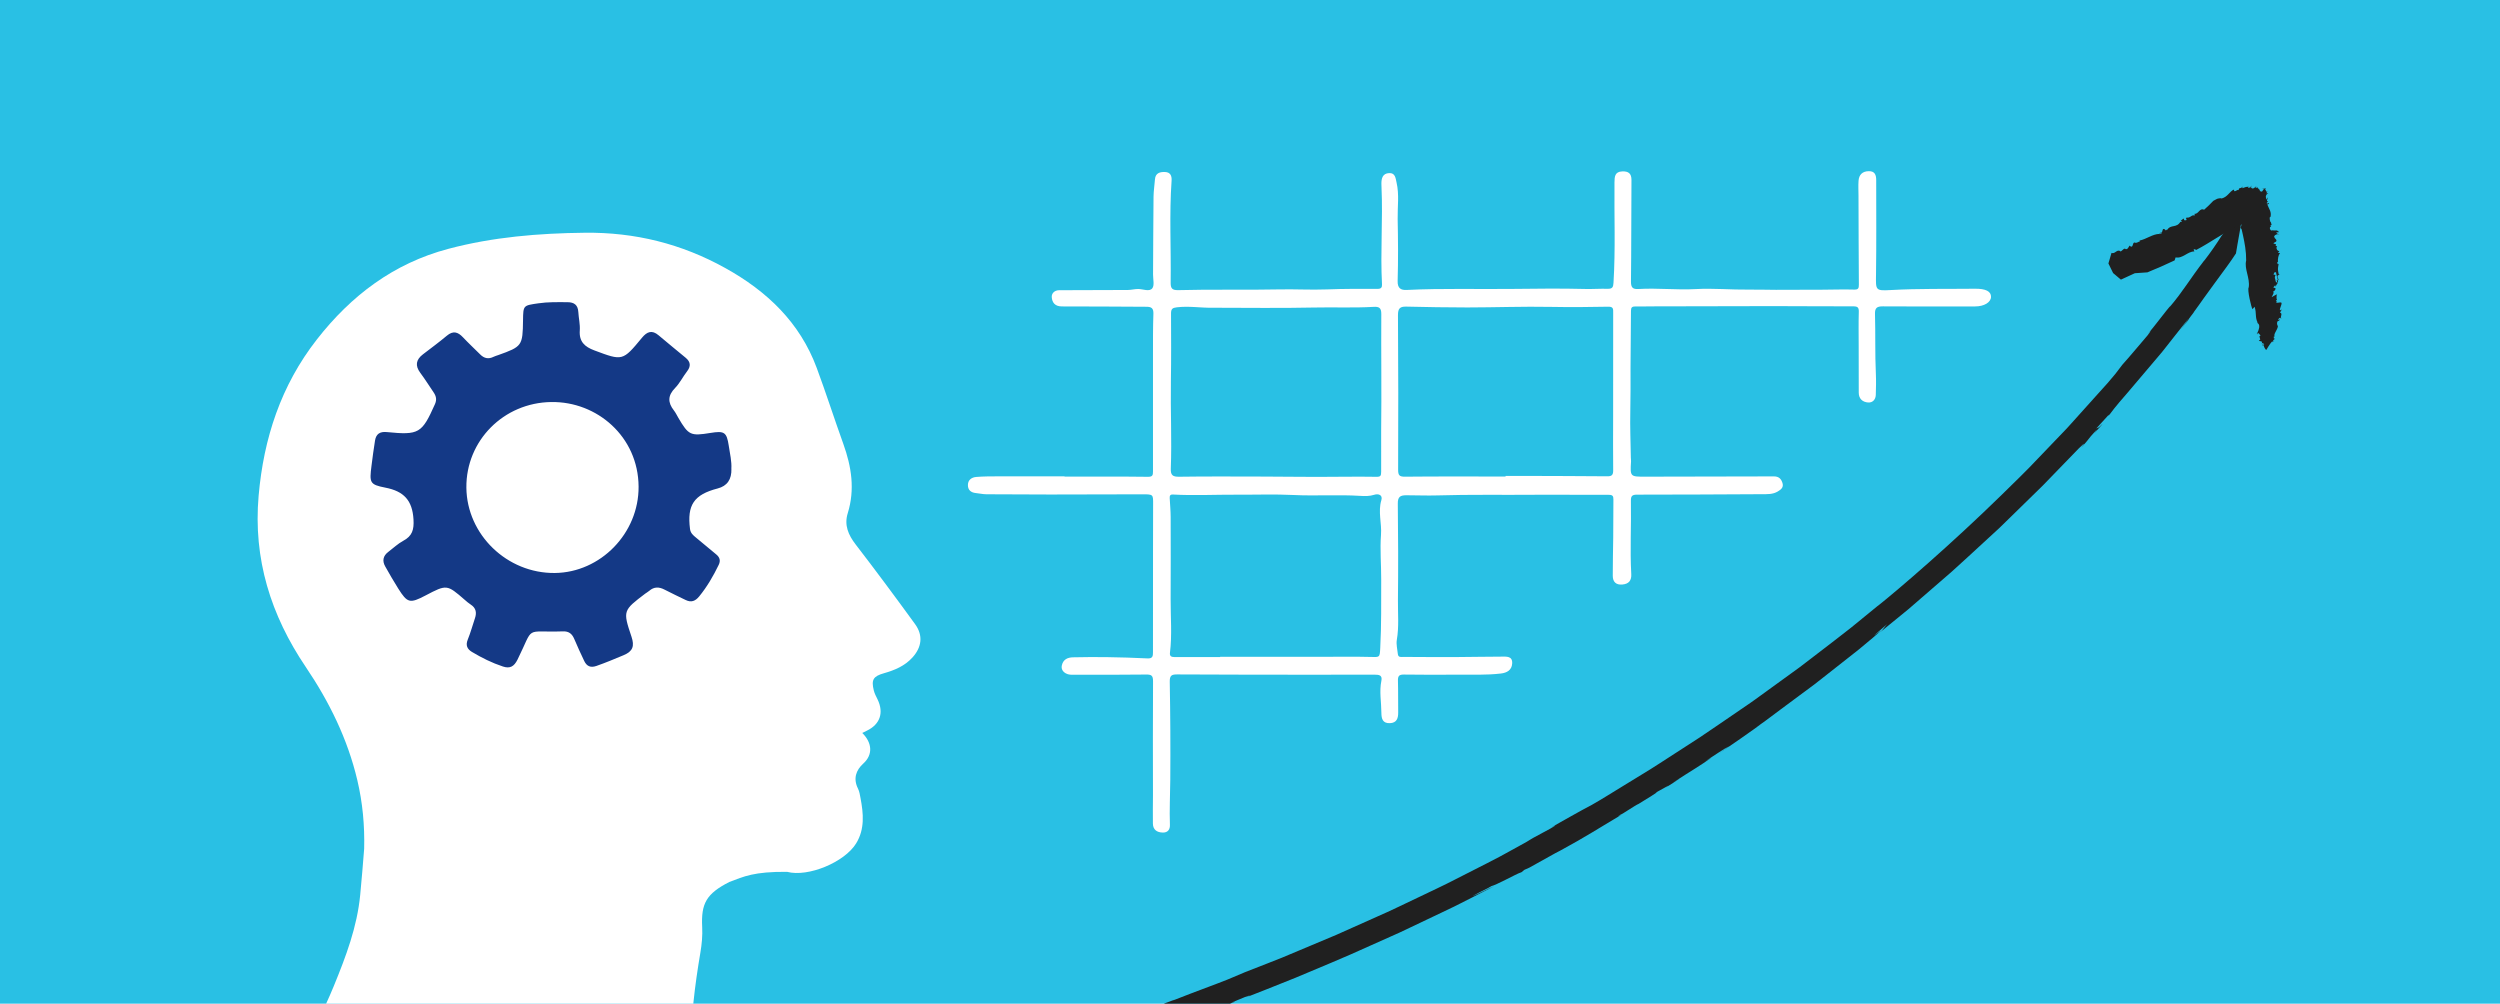
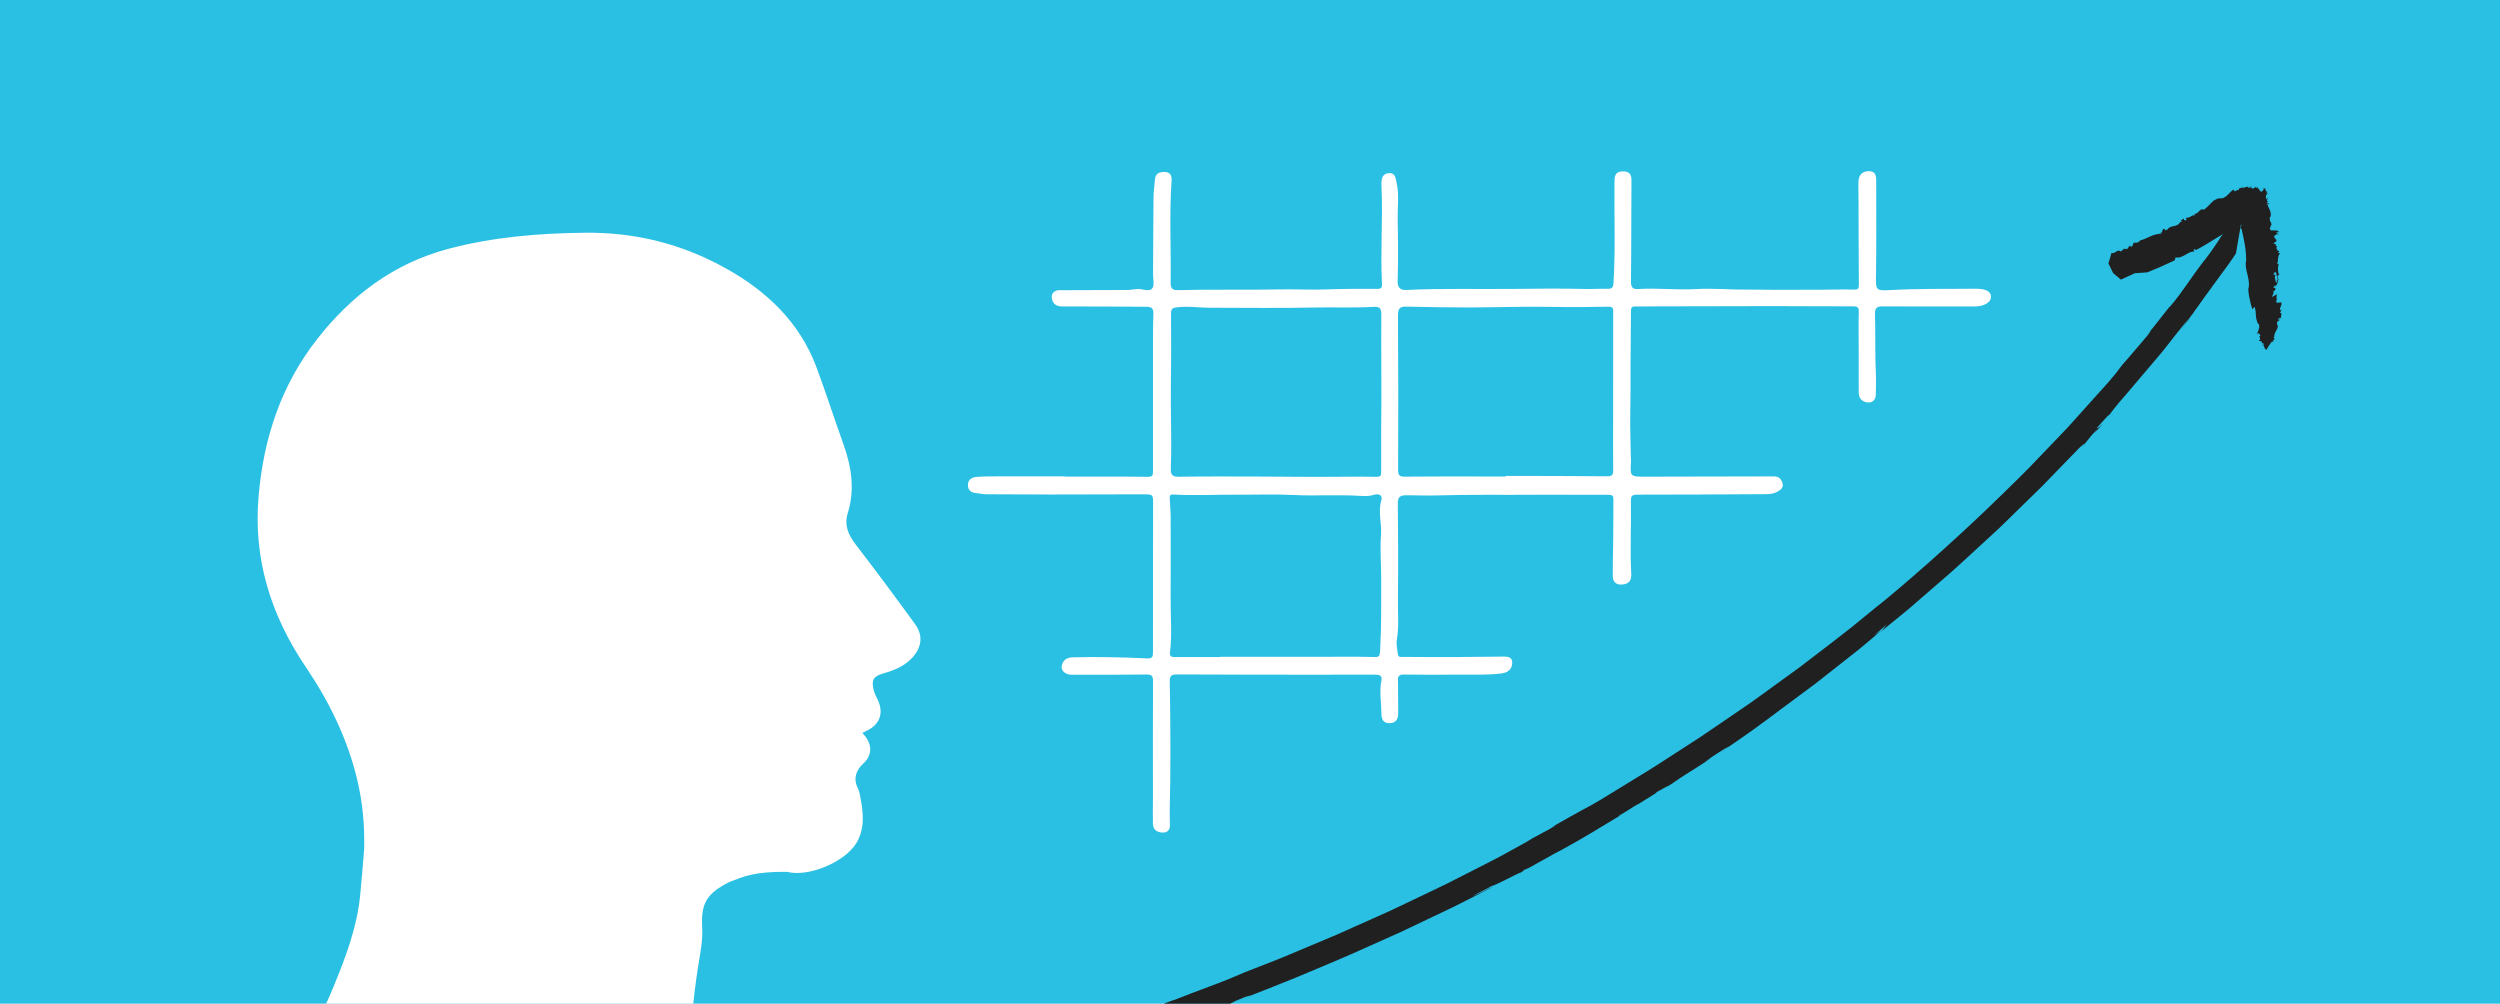
<svg xmlns="http://www.w3.org/2000/svg" id="Layer_1" viewBox="0 0 1096 440">
  <defs>
    <style>
      .cls-1 {
        fill: none;
      }

      .cls-2 {
        fill: #fff;
      }

      .cls-3 {
        fill: #29c0e4;
      }

      .cls-4 {
        fill: #143986;
      }

      .cls-5 {
        fill: #202020;
      }

      .cls-6 {
        clip-path: url(#clippath);
      }
    </style>
    <clipPath id="clippath">
      <rect class="cls-1" width="1096" height="440" />
    </clipPath>
  </defs>
  <g class="cls-6">
    <g>
      <rect class="cls-3" width="1096" height="440" />
      <g>
        <path class="cls-2" d="M353.1,533.02c-7.79-10.92-15.67-21.77-23.33-32.78-4.08-5.87-8.47-11.25-15.31-14.06-.59-.24-1.18-.68-1.55-1.19-5.25-7.11-10.02-14.33-10.05-23.76-.05-14.7,1.74-29.18,4.19-43.63.62-3.66.98-7.45.79-11.15-.53-10.35,1.77-14.62,11.89-19.79,6.44-2.44,10.82-4.57,25.32-4.45,9.25,2.44,25.23-4.22,30.29-12.48,3.85-6.29,3.19-13.06,1.91-19.86-.26-1.4-.48-2.88-1.1-4.13-2.19-4.36-.9-8.1,2.34-11.02,4.22-3.81,3.95-9.01-.47-13.39.71-.35,1.35-.69,2.01-1,5.79-2.77,7.53-7.87,4.69-13.72-.62-1.28-1.32-2.56-1.65-3.93-1.15-4.64-.27-6.19,4.37-7.51,4.72-1.34,9.14-3.16,12.54-6.89,4.15-4.54,4.8-9.7,1.18-14.68-8.53-11.74-17.18-23.4-26.03-34.89-3.25-4.22-5.1-8.5-3.48-13.72,3.22-10.39,1.65-20.4-1.93-30.36-3.98-11.06-7.57-22.27-11.65-33.29-7.4-19.99-21.8-33.65-40.07-43.81-19.19-10.68-39.69-15.76-61.65-15.5-20.2.23-40.2,1.86-59.8,7.06-23.97,6.35-42.61,20.48-57.63,39.72-15.71,20.12-23.34,43.27-25.54,68.55-2.42,27.68,5.33,52.35,20.68,75.06,10.3,15.24,18.32,31.53,22.58,49.56,2.35,9.92,3.26,19.95,3.01,30.11-.03,1.39-1.53,18.13-1.73,20.17-1.35,14.08-6.26,27.04-11.58,40.02-8.78,21.43-20.97,40.57-36.34,57.8-10.75,12.05-18.74,25.75-23.9,41.06-.21.61-.27,1.27-.4,1.9h267.41Z" />
-         <path class="cls-4" d="M320.65,205.53q.2,7-6.02,8.61c-10.41,2.7-13.47,7.23-12.13,17.77.23,1.78,1.34,2.73,2.58,3.74,3,2.44,5.93,4.96,8.92,7.41,1.54,1.26,1.98,2.71,1.09,4.55-2.37,4.91-5.09,9.6-8.56,13.85-1.7,2.08-3.5,2.78-5.95,1.57-3.08-1.51-6.2-2.95-9.24-4.54-2.41-1.26-4.61-1.32-6.73.54-.53.47-1.19.8-1.76,1.23-9.7,7.38-9.85,7.43-6,18.88,1.38,4.1.59,6.4-3.43,8.08-3.96,1.65-7.9,3.32-11.96,4.73-2.57.9-4.22.1-5.3-2.11-1.56-3.22-3.02-6.49-4.43-9.78-.95-2.22-2.36-3.36-4.93-3.27-17.28.59-12.38-2.88-19.9,12.34-1.55,3.13-3.35,4.07-6.4,3.07-4.79-1.57-9.27-3.81-13.59-6.39-2.1-1.26-2.86-2.92-1.84-5.43,1.24-3.04,2.1-6.24,3.15-9.35.83-2.45.48-4.48-1.84-5.98-.96-.62-1.83-1.38-2.69-2.13-7.74-6.73-7.85-6.74-17.09-1.89-6.93,3.63-7.97,3.41-12.04-3.06-1.98-3.14-3.83-6.37-5.66-9.61-1.41-2.49-.98-4.67,1.34-6.42,2.17-1.64,4.18-3.58,6.54-4.85,3.95-2.11,4.76-4.85,4.5-9.36-.49-8.34-4.19-12.37-12.34-13.95-6.95-1.35-6.99-2.22-6.07-9.6.46-3.68.95-7.36,1.54-11.03.46-2.89,2.13-4.03,5.17-3.73,14.16,1.39,15.37.6,21.11-12.25.9-2.01.49-3.57-.62-5.2-1.93-2.84-3.76-5.76-5.81-8.52-2.36-3.17-1.9-5.77,1.16-8.11,3.52-2.7,7.1-5.33,10.5-8.18,2.71-2.27,4.8-1.67,7.02.68,2.45,2.6,5.08,5.04,7.61,7.57,1.72,1.73,3.63,2.12,5.84,1.01.64-.32,1.34-.5,2.01-.74,10.51-3.75,10.75-4.09,10.9-15.24.09-6.66.12-6.49,6.65-7.46,4.29-.64,8.56-.52,12.85-.5,2.94.01,4.56,1.23,4.74,4.28.15,2.71.83,5.44.64,8.11-.35,4.91,2.14,7.16,6.41,8.75,12.35,4.61,12.35,4.75,20.87-5.57,2.2-2.66,4.37-3.51,7.25-1.07,3.93,3.33,7.93,6.58,11.9,9.87,2.14,1.78,2.36,3.68.6,5.95-1.84,2.37-3.18,5.19-5.26,7.31-3.24,3.3-3.23,6.35-.52,9.81.79,1.01,1.34,2.2,1.99,3.31,4.45,7.58,5.33,7.99,14.04,6.57,6.11-1,7.12-.35,8.03,5.58.54,3.53,1.35,7.05,1.14,10.13ZM241.72,176.25c-20.92.25-37.47,16.94-37.26,37.55.22,20.61,17.86,37.62,38.78,37.4,20.03-.22,36.86-17.4,36.72-37.89-.15-21.96-18.33-37.37-38.24-37.05Z" />
      </g>
      <path class="cls-2" d="M466.72,208.95c12.15,0,24.3-.08,36.45.08,2.12.03,2.3-.66,2.3-2.38-.04-17-.02-34.01,0-51.01,0-6.03-.03-12.06.18-18.08.08-2.38-.81-3.07-3.02-3.07-12.36-.02-24.72-.2-37.07-.15-3.04.01-4.31-1.68-4.47-4.09-.11-1.64,1.2-3.01,3.23-3.02,10.04-.02,20.07-.03,30.11-.1,1.52-.01,3.04-.44,4.56-.43,2.13.01,4.89,1.31,6.17-.3,1.03-1.29.33-3.98.34-6.05.07-11.4.09-22.8.21-34.2.03-2.5.45-4.99.62-7.49.19-2.86,2.27-3.34,4.41-3.25,2.25.09,3.05,1.5,2.88,3.83-1.04,14.82-.19,29.67-.4,44.5-.03,2.49.42,3.55,3.38,3.46,14.63-.41,29.27,0,43.91-.32,7.05-.16,14.15.27,21.22,0,7.43-.29,14.86-.26,22.29-.24,1.53,0,1.92-.72,1.85-2-.76-14.13.42-28.27-.21-42.4-.02-.55-.04-1.1-.05-1.64-.02-2.39.51-4.56,3.37-4.71,2.74-.15,2.85,2.29,3.27,4.12,1.23,5.28.39,10.66.49,16,.18,9.05.26,18.1-.01,27.15-.1,3.26,1.44,4.08,3.94,3.96,15.73-.78,31.46-.26,47.19-.46,10.38-.14,20.76-.23,31.13.03,3.27.08,6.52-.17,9.76-.08,2.08.06,2.5-.66,2.61-2.61.9-14.67.28-29.36.43-44.04.03-2.49.13-4.69,3.42-4.81,2.67-.1,4.05.86,4.03,3.78-.11,14.8-.04,29.6-.22,44.4-.03,2.59.63,3.54,3.23,3.38,8.37-.51,16.73.49,25.13.03,7.79-.43,15.64.33,23.45.23,3.92-.05,7.82.1,11.73.1,6.85,0,13.7-.03,20.55-.06,4.58-.02,9.17-.19,13.74-.05,1.87.06,2.09-.6,2.08-2.21-.1-12.98-.12-25.97-.16-38.95,0-2.18-.14-4.38.02-6.55.2-2.67,1.71-4.16,4.49-4.2,2.71-.04,3.25,1.73,3.25,3.92,0,13.78.11,27.57-.08,41.35-.1,6.89-.33,7.23,6.37,6.85,12.36-.7,24.71-.44,37.07-.58,4.57-.05,7.06,1.12,6.97,3.61-.08,2.39-3.05,4.15-6.94,4.15-13.5,0-27,.09-40.5-.03-2.61-.02-3.49.73-3.42,3.32.25,8.72-.03,17.45.38,26.17.14,3.09.07,6.24-.03,9.36-.07,1.96-1.35,3.44-3.36,3.29-2.41-.17-4.09-1.61-4.11-4.26-.05-6.89-.02-13.77-.03-20.66,0-4.93-.1-9.86.05-14.79.06-1.9-.46-2.44-2.37-2.44-11.73.03-23.46-.1-35.19-.1-17.4,0-34.79.07-52.19.11-2.74,0-5.49.08-8.23.04-1.36-.02-1.9.4-1.9,1.89,0,8.27-.18,16.54-.19,24.81,0,6.44.05,12.88-.1,19.33-.16,6.75.14,13.51.24,20.27,0,.55.11,1.1.08,1.64-.4,6.75-.41,6.7,6.43,6.68,18.74-.06,37.49-.05,56.23-.12,2.18,0,3.21,1.14,3.75,2.97.55,1.88-.68,2.8-2.07,3.64-2.2,1.32-4.63,1.18-7.03,1.19-18.22.09-36.43.21-54.65.2-2.15,0-2.76.58-2.72,2.69.2,10.7-.44,21.41.16,32.11.16,2.8-1.03,4.34-3.88,4.6-2.81.26-4.21-1.16-4.23-3.78-.03-5.58.15-11.15.2-16.73.05-5.59.01-11.19.08-16.78.02-1.5-.36-2.04-2.06-2.03-10.61.07-21.23-.12-31.84-.03-14.48.13-28.96-.16-43.44.29-4.46.14-8.96-.08-13.44-.07-2.66,0-3.78.66-3.74,3.68.18,14.12.21,28.25.06,42.37-.06,5.77.51,11.56-.49,17.33-.34,1.97.25,4.11.44,6.17.15,1.7,1.5,1.31,2.51,1.32,7.76.05,15.52.09,23.28.06,6.57-.02,13.14-.19,19.71-.19,2.12,0,4.86-.32,4.63,3.06-.19,2.84-2.28,4.03-4.91,4.34-6.41.76-12.86.46-19.29.51-7.78.06-15.56.05-23.34-.05-2.07-.03-2.6.73-2.54,2.7.14,4.61.04,9.22.11,13.83.04,2.61-.61,4.67-3.65,4.78-3.1.11-3.71-1.84-3.72-4.54-.02-4.68-.97-9.36,0-14.05.49-2.39-.95-2.68-2.88-2.67-10.65.05-21.29.03-31.94.02-18.26-.02-36.51-.03-54.77-.13-2.45-.01-3.24.53-3.19,3.28.26,14.33.34,28.66.23,42.99-.05,6.57-.4,13.13-.16,19.7.07,1.92-.84,3.42-3.15,3.36-2.56-.07-4.26-1.24-4.31-3.92-.09-4.15.03-8.3.03-12.45,0-16.64-.1-33.27.03-49.91.02-2.6-.71-3.03-3.1-3-10.43.15-20.86.08-31.29.1-1.32,0-2.65.08-3.85-.61-1.38-.78-2.09-1.95-1.73-3.54.58-2.59,2.54-3.45,4.9-3.5,4.9-.1,9.8-.15,14.7-.08,5.99.09,11.98.26,17.96.56,2.3.11,2.39-1.06,2.38-2.81-.03-14.89,0-29.78.02-44.67,0-6.7-.01-13.39.04-20.09.03-4.33.07-4.37-4.64-4.37-13.49.01-26.99.08-40.48.09-9.33,0-18.65-.03-27.98-.11-1.52-.01-3.04-.37-4.57-.52-2.16-.21-3.54-1.31-3.52-3.53.01-2.27,1.66-3.37,3.64-3.54,3.27-.27,6.57-.26,9.86-.27,9.62-.03,19.25-.01,28.87-.01,0,.04,0,.09,0,.13ZM660.04,208.91c0-.09,0-.18,0-.27,2.73,0,5.47,0,8.2,0,12.15.04,24.29.06,36.44.17,2.05.02,2.56-.7,2.54-2.68-.1-7.78-.02-15.57-.02-23.35,0-15.24,0-30.47.02-45.71,0-1.52.16-2.65-2.13-2.61-8.38.17-16.77.24-25.15.08-12.22-.24-24.43.24-36.65.25-8.93.01-17.86-.18-26.79-.37-2.76-.06-3.65.8-3.63,3.79.17,22.57.16,45.15.07,67.72,0,2.47.55,3.08,3.08,3.05,14.67-.15,29.35-.07,44.02-.07ZM531.62,134.92c-5.24.08-10.48-.84-15.73-.19-1.84.23-2.52.64-2.51,2.74.03,9.9.11,19.82-.06,29.71-.21,12.76.44,25.51-.04,38.26-.11,2.91.84,3.61,3.72,3.56,12.37-.18,24.75-.09,37.13-.07,7.73.02,15.45.14,23.18.14,8.65,0,17.3-.19,25.94-.04,2.06.04,2.23-.42,2.25-2.27.08-5.96-.07-11.92,0-17.89.22-17.06-.05-34.12.06-51.18.02-2.77-.99-3.31-3.42-3.16-8.7.51-17.41.09-26.12.29-14.79.33-29.6.09-44.4.09ZM534.91,288.05s0-.07,0-.1c14.78,0,29.56,0,44.34,0,7.13,0,14.27-.14,21.4.05,4.28.12,4.22.34,4.45-3.91.55-10.01.38-20.03.42-30.04.03-6.53-.58-13.08-.09-19.55.39-5.1-1.38-10.14.16-15.24.7-2.33-1.38-2.91-3.08-2.36-2.07.67-4.13.62-6.16.49-9.74-.61-19.49.1-29.25-.38-8.29-.41-16.67-.09-25.01-.14-9.28-.05-18.57.45-27.86-.07-1.28-.07-1.48.6-1.43,1.6.14,2.73.41,5.45.42,8.18.04,12.01.05,24.02-.01,36.03-.04,7.86.67,15.74-.3,23.59-.18,1.47.63,1.86,1.96,1.86,6.68-.03,13.35-.01,20.03-.01Z" />
      <g>
        <g>
          <path class="cls-5" d="M984.96,87.62c-.59.87-1.26,1.87-1.94,2.88.66-.96,1.32-1.94,1.94-2.88Z" />
          <path class="cls-5" d="M500.31,454.45l.48-.59c9.55-3.38,2.93-.55,11.73-3.76.81-.44,2.14-.97,3.72-1.56,1.56-.62,3.38-1.28,5.18-1.93,3.61-1.3,7.18-2.56,8.64-3.27-.05.07,4.25-1.53,4.04-1.26,1.2-.78,4.39-1.72,7.07-2.82.94-.47-.75.2-1.52.38,2.06-.81,4.08-1.69,6.12-2.53,2.44-.87,3.1-.94.5.14,4.02-1.6,11.91-4.62,21.65-8.59,9.69-4.11,21.38-8.83,32.87-14.11,2.89-1.29,5.78-2.58,8.64-3.86,1.43-.64,2.85-1.28,4.27-1.91,1.4-.66,2.79-1.32,4.17-1.98,5.5-2.62,10.78-5.13,15.61-7.43,4.85-2.26,9.14-4.53,12.8-6.37,3.65-1.87,6.62-3.39,8.7-4.45-2.25.88-7.32,3.63-9.43,4.29,4.31-2.41,6.51-3.22,8.35-4.4.97-.19,3.4-1.38,6.04-2.69,2.64-1.3,5.43-2.82,7.21-3.45l1.1-.94,2.25-1c9.49-5.28,10.56-5.91,11.38-6.34.82-.44,1.43-.62,9.8-5.38,4.83-2.78,8.34-4.92,11.32-6.73,1.5-.9,2.86-1.72,4.18-2.51,1.32-.8,2.59-1.58,3.94-2.35-.79.47-2.99,1.59-.56.02.56-.02,6.47-4.15,7.81-4.64,2.4-1.49,10.25-6.21,7.4-4.92.71-.33,2.83-1.53,4.25-2.32,1.4-.83,2.13-1.22.13.16,2.32-1.48,4.6-2.88,6.23-4.02l-3.03,1.83c7.8-5.08,12.22-7.58,17.14-11.13l-2.97,1.74c4.7-2.98,8.49-5.68,10.5-6.6l-4.66,3.31c7.62-5.21,12.21-8.36,18.46-12.85l-2.27,1.54c1-.72,2.52-1.81,4.43-3.18,1.89-1.41,4.17-3.11,6.7-5,2.54-1.88,5.34-3.96,8.26-6.13,2.91-2.19,6.02-4.37,8.97-6.75,5.96-4.69,11.9-9.36,16.79-13.21,4.84-3.92,8.52-7.15,10.21-8.64l-3.4,2.4,5.87-5.08c-.71.58-2.32,3.07-2.98,3.49,1.61-1.31,4.07-3.32,7.16-5.84,1.54-1.26,3.25-2.65,5.08-4.15,1.79-1.55,3.71-3.21,5.73-4.96,4.04-3.5,8.49-7.35,13.14-11.38,4.59-4.09,9.27-8.49,14-12.81,2.36-2.17,4.71-4.34,7.04-6.48,2.26-2.21,4.5-4.4,6.69-6.53,4.37-4.27,8.54-8.34,12.3-12.03,7.31-7.58,13.07-13.54,15.77-16.27,4.41-4.36,1.1-.5,1.09-.41,1.3-1.37,2.05-2.24,2.53-2.83.48-.59.71-.88.91-1.15.41-.54.73-.96,2.89-3.34,1.21-1.27-.08.42-.71,1.18,1.86-2.11,3.68-3.98,3.73-4.23-2.43,2.54-1.69,1.2-2.86,2.15l5.55-6.1-.08.42c.62-.68,1.29-1.65,2.49-3.19.6-.77,1.34-1.68,2.27-2.77.94-1.09,2.04-2.37,3.37-3.9,4.42-5.21,9.03-10.65,13.65-16.1l1.73-2.05,1.66-2.1c1.1-1.4,2.2-2.8,3.3-4.19,2.19-2.78,4.37-5.53,6.5-8.22-.03.25-1.75,2.57-3.48,4.89,1.15-1.45,2.86-3.67,3.98-4.95-2.24,2.47,3.45-4.63,1.76-2.65.72-1.03,1.49-2.09,2.29-3.16.79-1.08,1.56-2.22,2.37-3.34,1.61-2.26,3.29-4.56,4.96-6.83,3.32-4.54,6.63-8.91,9.04-12.65.02-.46.98-5.6,1.84-10.62.87-5.02,1.63-9.92,1.39-10.08,1.54-2.25,3.07-4.49,3.58-5.15-.51.51-3.57,4.9-5.11,7.3l-.02.58c-3.59,5.48-1.02,1.17-4.59,6.47-.4.14,2.86-4.76,5.75-9.06-2.65,3.84-5.41,7.58-6.24,9.31-2.55,3.57.02-.58-3.04,3.73-1.99,3.2-4.8,7.26-7.45,10.68v-.09c-6.43,8.3-9.07,13.27-15.3,20.59l.57-.86c-2.21,2.57-6.19,7.95-10.1,12.66,1.12-1.34,2.2-2.42-.05.49-4.59,5.34-7.62,9.07-11.07,12.89l-3,3.94c-.99,1.17-2.16,2.56-3.49,4.13-1.38,1.53-2.92,3.25-4.61,5.12-3.37,3.75-7.31,8.13-11.62,12.93-1.06,1.21-2.2,2.41-3.37,3.61-1.16,1.21-2.35,2.45-3.55,3.7-2.4,2.51-4.88,5.1-7.41,7.73-4.98,5.35-10.49,10.57-15.89,15.91-21.71,21.23-44.76,41.09-54.41,48.77l.72-.64c-3.64,2.97-7.75,6.33-12.23,9.99-4.52,3.6-9.52,7.35-14.71,11.37-2.61,1.99-5.25,4.06-7.99,6.11-2.77,2.01-5.58,4.05-8.43,6.11-2.85,2.07-5.73,4.15-8.63,6.26-1.46,1.04-2.89,2.13-4.38,3.14-1.48,1.02-2.97,2.03-4.46,3.05-5.96,4.05-11.88,8.19-17.77,12.11-5.94,3.85-11.77,7.61-17.35,11.22-2.77,1.84-5.55,3.52-8.24,5.16-2.69,1.65-5.3,3.25-7.82,4.79-5.04,3.07-9.65,6-13.88,8.39-5.34,2.77-12.51,6.93-17.99,9.98,3.08-1.64,2.13-.9-.24.45-16.84,9.04-1.05.76-18.03,10.02-4.83,2.77-13.35,6.98-23.53,12.19-5.07,2.65-10.7,5.23-16.49,8.02-5.81,2.75-11.79,5.7-17.88,8.35-6.06,2.71-12.11,5.41-17.91,8-5.86,2.46-11.46,4.81-16.59,6.97-2.56,1.07-5.01,2.1-7.3,3.06-2.31.91-4.48,1.77-6.46,2.55-3.97,1.55-7.23,2.82-9.53,3.72-2.43,1.07-5.03,2.16-7.72,3.26-2.69,1.09-5.49,2.11-8.26,3.17-5.56,2.1-11.11,4.17-15.94,6.1l.95-.45c-2.59,1.06-8.32,3.01-15.58,5.59-3.64,1.27-7.67,2.69-11.9,4.17-4.26,1.4-8.72,2.87-13.2,4.34-4.48,1.46-8.95,2.98-13.29,4.33-4.34,1.34-8.5,2.63-12.29,3.8-3.79,1.18-7.21,2.24-10.07,3.13-2.87.86-5.18,1.55-6.74,2.01l1.69-.44c-10.82,3.39-9.45,2.58-18.05,4.97.62.02-1.38.8-4,1.64-2.62.83-5.84,1.78-7.62,2.29l.11-.12c-5.37,1.53-17.47,5.29-26.42,7.55l.29-.3c-3.7,1.07-9.06,2.48-14.16,3.8-5.11,1.29-9.99,2.4-12.68,3.07-6.17,1.41-14,3.25-22.39,5-8.39,1.78-17.26,3.84-25.53,5.65l-10.83,1.61-1.55.39s-3.93,2.77-5.09,5.17c-1.16,2.39.45,4.43,11.61,2.93l-.31.29,4.34-.93c5.24-.98,7.6-1.74,7.29-1.45l-7.15,1.46c5.25-1.03,1.62-.15-.36.39,2.19-.44,4.32-.85,6.08-1.15,1.01-.3-.78.07-1.6.19,2.8-.68,6.69-1.66,10.13-2.35,5.35-1.18.42.27,6.67-1.1,32.97-7.15,64.78-14.85,97.58-24.28.77-.13-.12.13-1.05.44,4.93-1.47,9.58-2.86,14.12-4.21,2.27-.67,4.52-1.34,6.75-2,2.24-.67,4.45-1.4,6.68-2.11,2.51-.68,3.23-.76,3.99-.9-.38.07,2.51-.87,7.07-2.32,2.28-.72,4.98-1.58,7.9-2.5,2.9-.97,6.03-2,9.16-3.05,6.28-2.09,12.62-4.21,17.45-5.82,4.8-1.68,8.09-2.84,8.29-2.91Z" />
        </g>
        <g>
          <path class="cls-5" d="M958.28,95.96c-.06,0-.06.06,0,0h0Z" />
          <path class="cls-5" d="M998.32,101s0,.03.01.04c.18,0,.34.01.46.02l-.47-.06Z" />
          <path class="cls-5" d="M998.28,108.19s-.03.03-.04.05c.11-.02.21-.03.04-.05Z" />
          <path class="cls-5" d="M987.42,82.04c-.08-.02-.13.02-.18.08.06-.04.11-.07.18-.08Z" />
          <path class="cls-5" d="M947.16,102.1s.01-.01.02-.03c-.04-.02-.07-.04-.11-.07l.09.1Z" />
          <path class="cls-5" d="M947.17,101.76c.19.06.06.25.01.31.25.16.41.11.53-.06-.11-.26-.39-.09-.54-.25Z" />
-           <path class="cls-5" d="M925.73,110.67l.03-.13s-.03.08-.03.13Z" />
          <path class="cls-5" d="M982.17,98.85l-.05.1s.02-.03.05-.1Z" />
          <path class="cls-5" d="M929.3,109.84l-.1-.43c.02.19.06.32.1.43Z" />
-           <path class="cls-5" d="M998.79,101.06l.18.02s-.1-.02-.18-.02Z" />
          <path class="cls-5" d="M998.99,114.73c-.13.02-.24.05-.33.09,0,0,0,.02,0,.02l.33-.1Z" />
          <path class="cls-5" d="M997.06,148.52c.05-.01.11-.03.17-.04l-.33-.08c.04.06.09.11.16.13Z" />
          <path class="cls-5" d="M998.46,123.93c.05,0,.1.01.16,0,.12-.17.09-.58,0-1.09l-.54.05.39,1.03Z" />
          <path class="cls-5" d="M987.48,135.57l.93-1.11c.96,2.97.1,4.56,1.37,7.03l-.26-.11c-.19.42,2.26.26-.05,4.91l-.11.02c.04.14.26.11.01.44l.55-.83c.34.39.91.69,1.07,1.26-.1.14-.31.22-.49.26l.4,1.39-.63.54c.44.38,1.88-.05,1.24,1.24.95-.59.7.48,1.2.26-.12.08-.28.24-.44.37.22.67.71,1.93,1.28,2.17,0,0,1.73-3.03,2.71-3.92-.13,1.01.16.24.48,0l-.26-.03c.16-.62.8-.72.94-1.04-.05,0-.11.03-.18.04l.09.02c-.11.04-.19.04-.26.02-.14.03-.25.02-.23-.15l.07.02c-.13-.23-.09-.66-.08-.85l.54-.09c-1.09-.28,1.12-3.14,1.06-3.73.59-.69-.37-1.28-.14-2.06,0-1.19.69-.7,1.07-1.35.23-.78-.6.24-.68-.04l.61-.98c.14.5.42.17.62.05-.02-.77.78-2.1-.33-2.17.36-1.09.79-1.16.77-1.61-.17.18-.31.49-.52.53.41-.48-.15-.18-.23,0-.56-.55,1.46-3.52.26-3.47l.21-.03c-.9-.01-1.71.35-2.26,0l.35-.35-.44-.38c.24-.34.49-.23.6-.24-.51-.65-.18-1.71-.2-2.59l-2.25,1.27c.44-.81,1.36-2.29.57-2.31l.74-.56c1.31-1.69-.82-.91-.45-1.56l.76-.86.1.73c.33-.79.57-1.13,1.05-1.79h-.02s-.07.07-.12.09l-.04-.1c-.45-.02-.81-.35-.86-.87.01-.75-.72-1.21.03-2.52l-.94-.15.4-.95.71-.11c.09.86.6,2.42.81,3.52l.33-.03c-.1-.65-.53-1.34-.52-1.78.11-.23.77-.88,1.31-.56l-.76-.3c-.41-2.16-.45-2.17.01-4.56l-.33.25c-.28-.42-.55-.83,0-1.05-.09-1.38.14-2.86.91-3.88l-.87-.07c0-.29,1.2-.92,0-.88l-.46-.56c0-.4-.51-.57-.1-1.09h0s0,0,0,0c.03-.03.05-.06.09-.1-.03,0-.05.01-.07.02.23-.95-.75.12-.42-.97.55-.42-1.12-.2-1-.72l1.13-.68c.55-1-.68-.97-.88-2.27.33-.69,1.31-1.15,2.29-.87-1.19-.4-.76-.15-1.4-.82.44-.19.54-.12.98-.02.43-.75-.47-.35-.52-.86-.88-.02-2.26.02-2.34-.13l-.24.24c-.54-.47-.84-1.02-.51-1.71l.43-.04-.32-.63.54-.13c-.03-.09-.05-.13-.08-.25l-.1-.39-.2-.77-.11.25c-.13-.36-.49-1.47-.32-2.26l.3-.09c.31-1.18.09-2.12-.25-2.95-.33-.85-.8-1.59-1.14-2.55l.63-.21c.33-1.2-.9.54-.88-.5l.64-.66c-1.1.15-.16-1.05-.09-1.82l-.69,1.07c-.07-.31-.14-.66-.22-.95-.2-1.09.61-1.63,1.08-1.97-.31.04-.62.12-.92.19l.53-.89c-.97.57-.18-.51-1.08-.6.15-.35.41-.38.3-.7-.58.07-1.16.13-1.76.23.33,0,.65.01.96.03l-.78,1.09c-1.12.33-.82-.88-1.57-.87l.57-.12c-1.09-.22-.92-.76-1.4-1.23.09.29.22.71-.26.73-.33-.02,0-.48-.23-.69-.4.79-1.25,1.11-1.72.7.05-.13.1-.25.16-.32-.2.13-.35.36-.55.15l.45-.99c-.27.3-.53.63-.79.96-.27-.27-.94.55-.74-.16l.24-.23c-.44.02-.83-.03-1.32.12l-1.5.52.02-.84c-.37,1.31-1.72.27-1.62,1.69-.62-.55-2.19,1.52-2.04-.25-.26.1-.51.19-.74.35-.23.17-.44.35-.64.54-.4.38-.77.78-1.14,1.16-.75.77-1.51,1.44-2.87,1.85-.36-.15-.78-.15-1.23-.03-.38.06-.59.1-.89.23-.55.24-1.08.63-1.57.83-1.48,1.5-2.42,2.53-4.05,3.91-1.96-.98-2.47,2.03-4.15,1.76v.8c-1.32-.6-1.92,1.27-3.54.85-.14.41-.24.57-.3.63.07,0,.2.09.43.48-.46-.12-.95.55-1.29-.28l.04-.12c-.34-.83-.8.86-1.5.33l.61.77-.68.15.08-.25c-1.79,3.2-4.28,1-6.03,3.9-.08-1.11-.28.73-.78-.31-1.21-1.03-1.07.8-1.46,1.38.02.05.04.12.05.21l-.99.27c0-1.57-.21,1.39-.17.04-2.84.03-5.63,2.3-8.66,2.91l.25.3c-.75.2-1.51.95-2.26.59-.75-.36-.89,1.33-1.09,1.46-.4.82-1.38-.2-1.09-.22-.59.39-.78,1.85-1.88,1.62-.69-1.05-2.12,1.96-2.57.65l.03.11c-1.46-.56-2.07,1.39-3.6.92,0,0,0-.1.01-.21l-1.41,4.8,2.05,4.21,3.42,2.89c2.05-.92,4.09-1.84,6.11-2.81,1.84-.1,3.68-.22,5.52-.38,4.02-1.64,8-3.37,11.92-5.24l.44-1.32c1.53.33,2.83-.34,4.13-1.06,1.29-.74,2.56-1.56,4.09-1.55l-.33-.83c.67-.39.86.14,1.1.19,3.2-1.66,6.3-3.63,9.33-5.49,1.52-.92,3.02-1.83,4.54-2.63.75-.41,1.51-.8,2.27-1.16.38-.18.76-.35,1.14-.51.25-.11.23-.07.32-.09.06,0,.13,0,.19,0,.38.46.66-.11.87.49-.03-1.25.49-1.61.71-1.56l-.05.14c.07-.1.15-.19.23-.28-.03.11-.09.26-.13.36.29-.59.47-.55.45-.26-.01.29-.22.75-.34,1l-.08.1c0,.22.08.31.22.46.07.08.15.17.24.28,0-.06.08.31.13.5l.16.68.31,1.37c.8,3.64,1.47,7.3,1.43,11.19-.91,3.75,1.72,7.55,1.13,11.78-.77.88,1.14,8.97,1.67,9.63Z" />
          <path class="cls-5" d="M990.5,147.44v-.03c-.38.06-.23.08,0,.03Z" />
          <polygon class="cls-5" points="998.12 128.97 998.12 129.03 998.62 128.74 998.12 128.97" />
          <path class="cls-5" d="M1000.08,139.76c.04-.5-.05-.51-.19-.42,0,.18.06.33.19.42Z" />
          <path class="cls-5" d="M991.82,151.31c0,.26.22.13.44-.06-.08-.26-.14-.43-.14-.43-.07.16-.24.33-.31.49Z" />
          <path class="cls-5" d="M996.73,149.5l.31.03c-.1-.14-.21-.12-.31-.03Z" />
        </g>
      </g>
    </g>
  </g>
</svg>